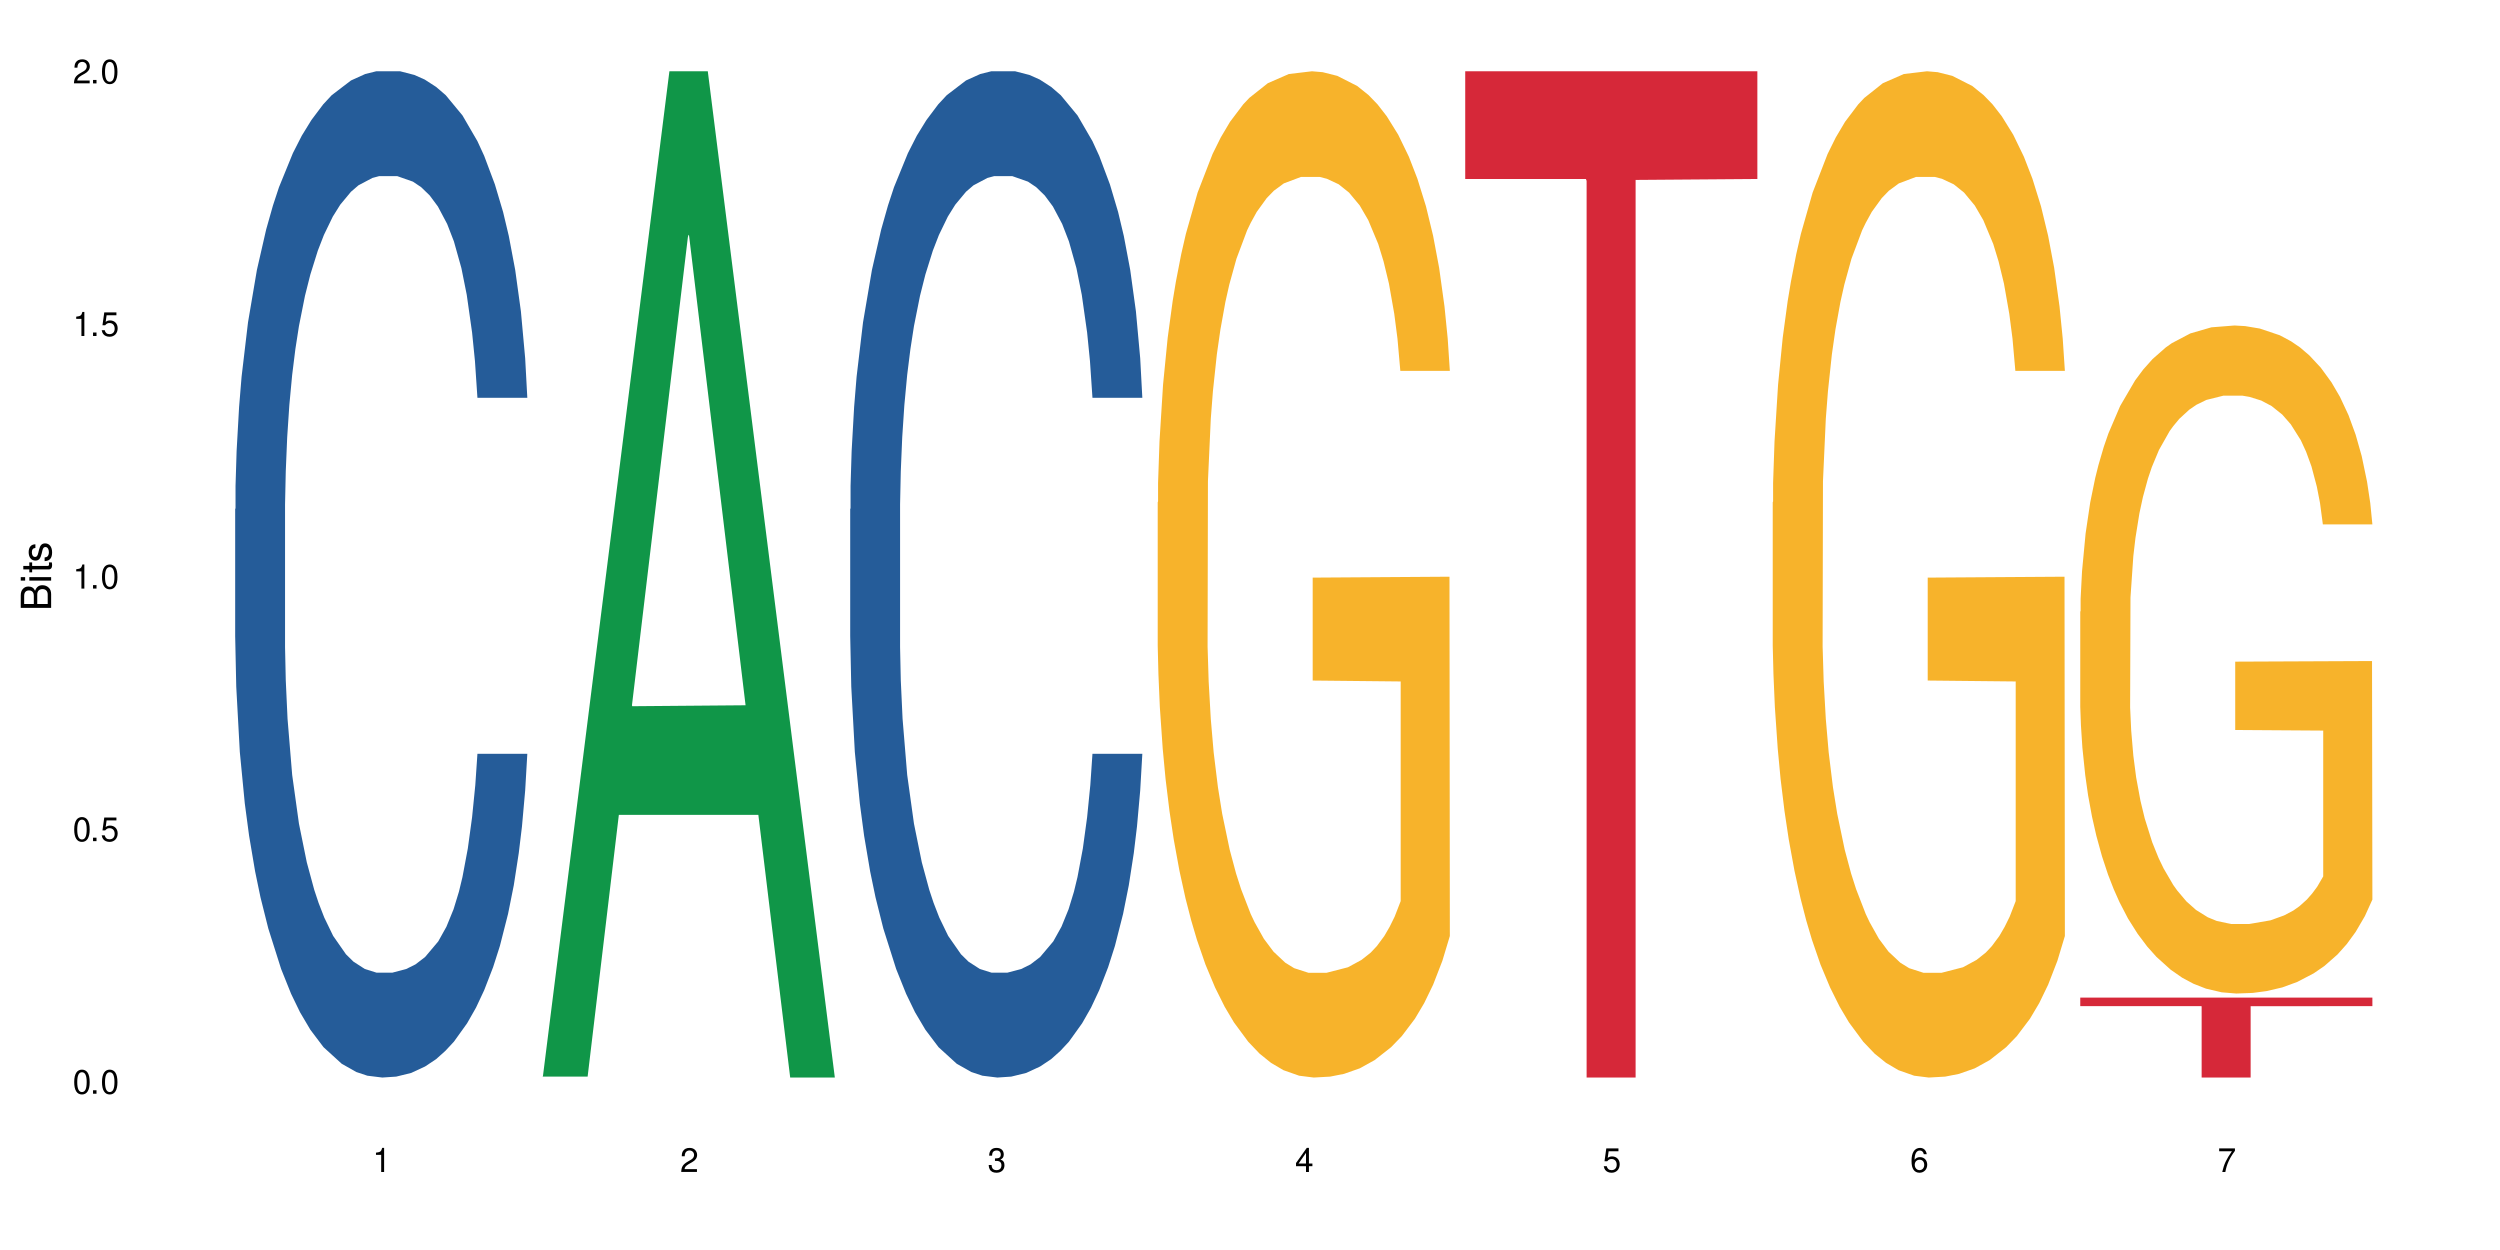
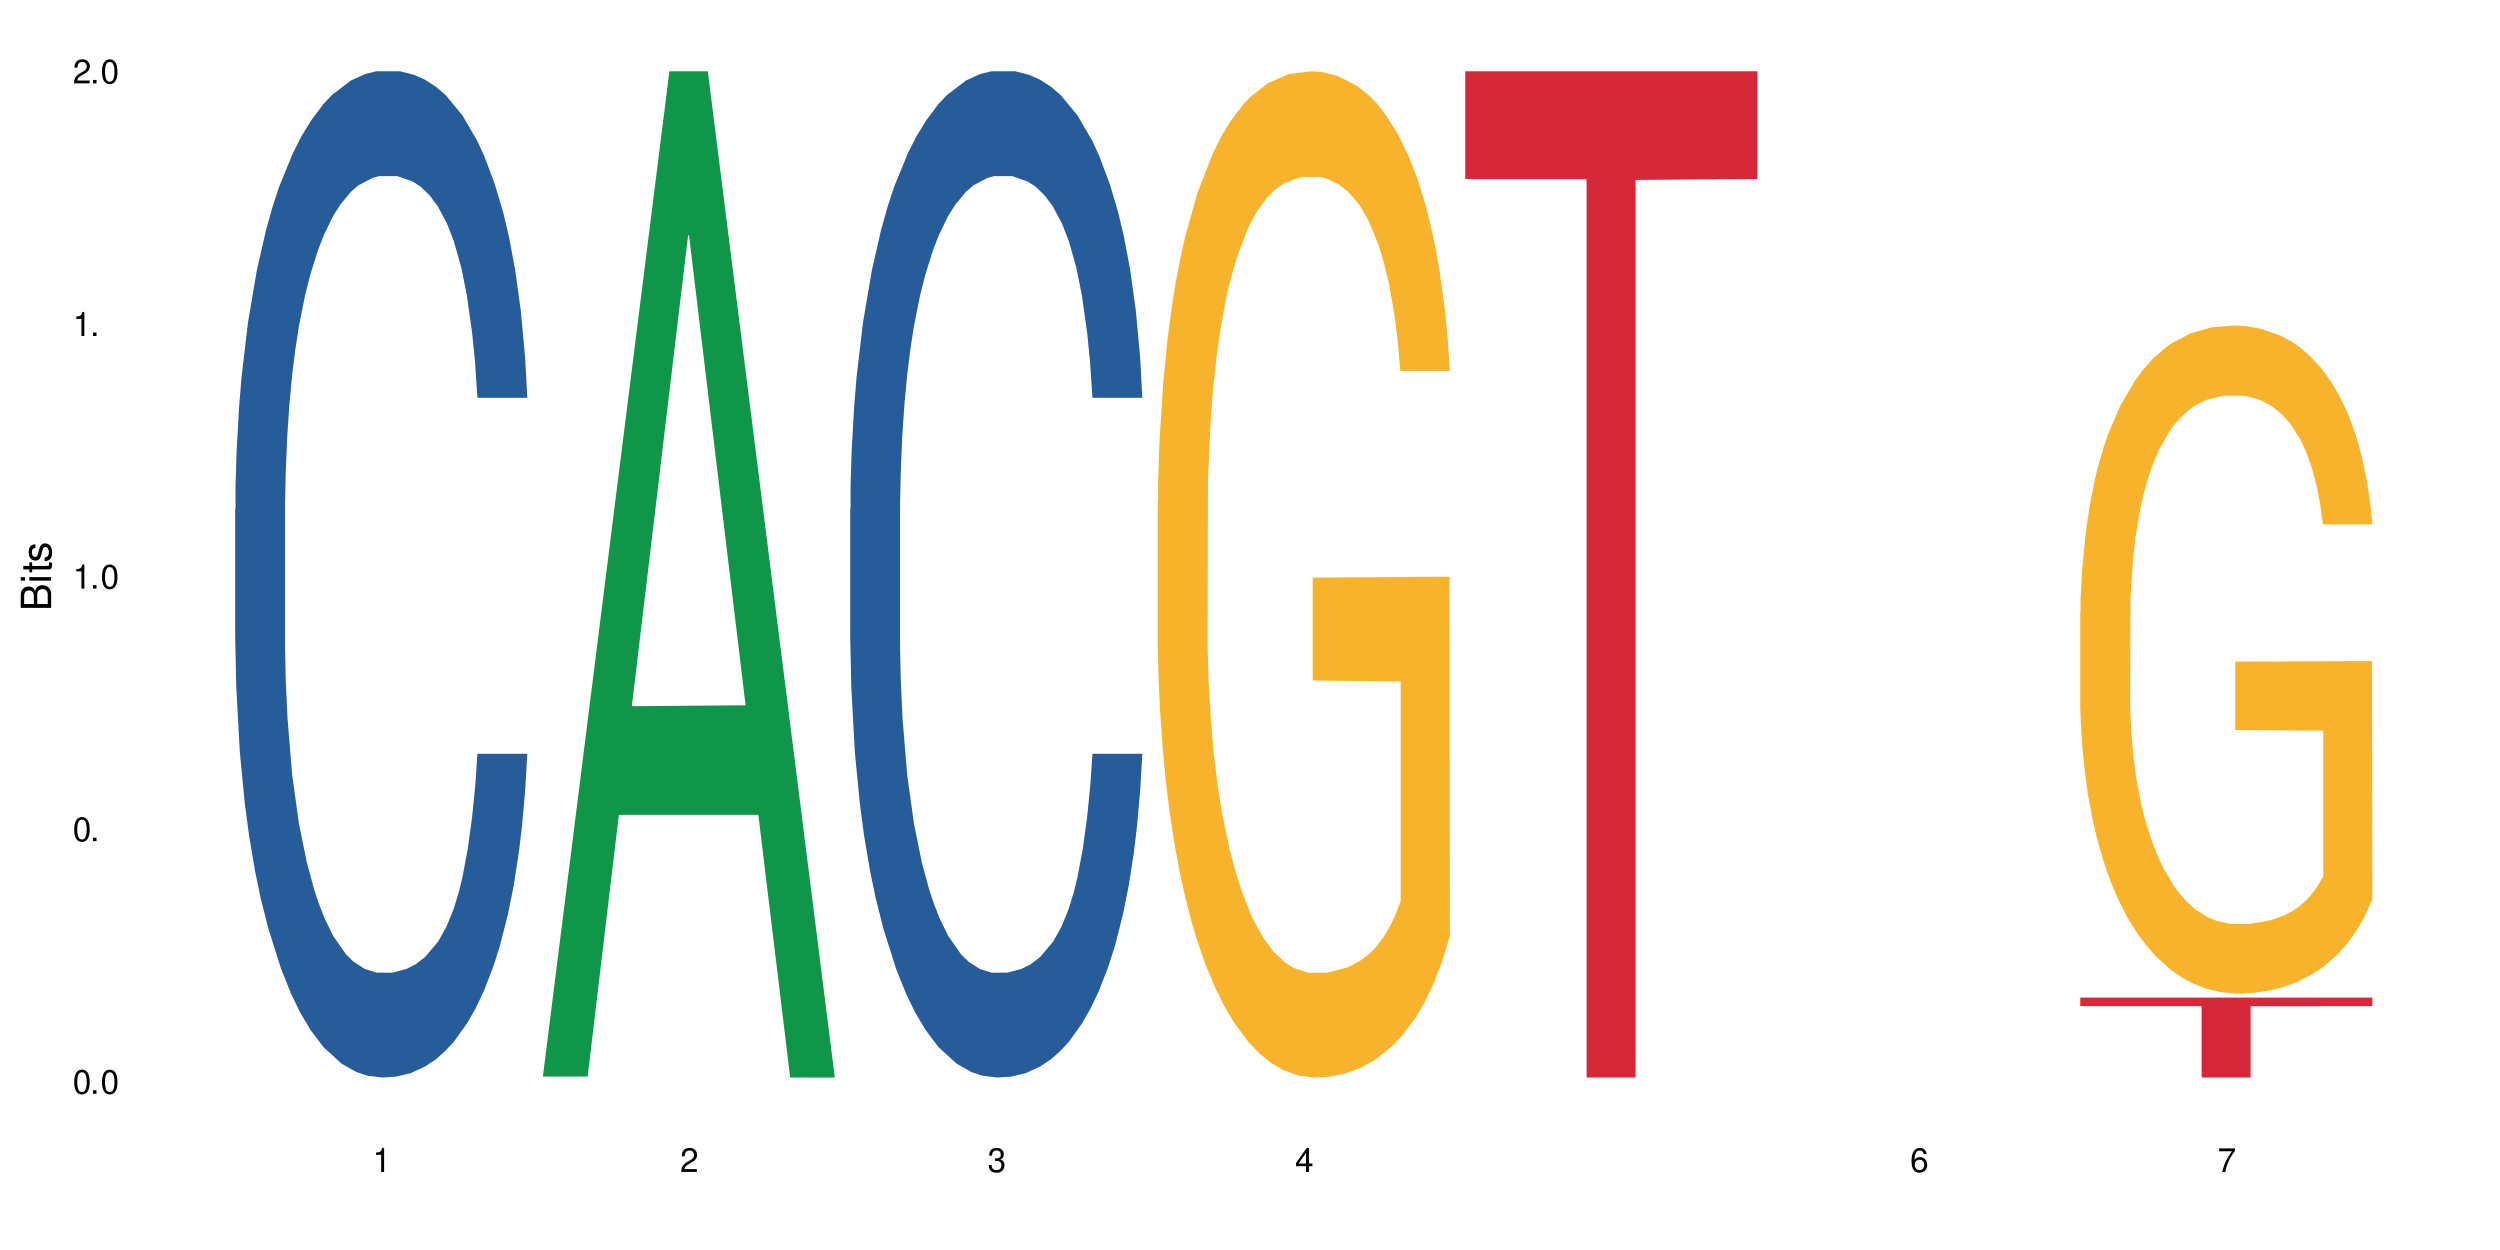
<svg xmlns="http://www.w3.org/2000/svg" xmlns:xlink="http://www.w3.org/1999/xlink" width="720" height="360" viewBox="0 0 720 360">
  <defs>
    <g>
      <g id="glyph-0-0">
</g>
      <g id="glyph-0-1">
        <path d="M 2.641 -6.938 C 2 -6.938 1.422 -6.656 1.078 -6.172 C 0.641 -5.562 0.406 -4.641 0.406 -3.359 C 0.406 -1.016 1.188 0.219 2.641 0.219 C 4.078 0.219 4.859 -1.016 4.859 -3.297 C 4.859 -4.641 4.656 -5.547 4.203 -6.172 C 3.844 -6.656 3.281 -6.938 2.641 -6.938 Z M 2.641 -6.188 C 3.547 -6.188 4 -5.25 4 -3.375 C 4 -1.406 3.562 -0.484 2.625 -0.484 C 1.734 -0.484 1.281 -1.438 1.281 -3.344 C 1.281 -5.25 1.734 -6.188 2.641 -6.188 Z M 2.641 -6.188 " />
      </g>
      <g id="glyph-0-2">
        <path d="M 1.828 -1 L 0.828 -1 L 0.828 0 L 1.828 0 Z M 1.828 -1 " />
      </g>
      <g id="glyph-0-3">
-         <path d="M 4.562 -6.797 L 1.062 -6.797 L 0.547 -3.094 L 1.328 -3.094 C 1.719 -3.562 2.047 -3.734 2.578 -3.734 C 3.484 -3.734 4.062 -3.109 4.062 -2.094 C 4.062 -1.125 3.484 -0.531 2.578 -0.531 C 1.828 -0.531 1.375 -0.906 1.188 -1.672 L 0.328 -1.672 C 0.453 -1.109 0.547 -0.844 0.75 -0.594 C 1.125 -0.078 1.828 0.219 2.594 0.219 C 3.969 0.219 4.922 -0.781 4.922 -2.219 C 4.922 -3.562 4.031 -4.484 2.719 -4.484 C 2.25 -4.484 1.859 -4.359 1.469 -4.062 L 1.734 -5.969 L 4.562 -5.969 Z M 4.562 -6.797 " />
-       </g>
+         </g>
      <g id="glyph-0-4">
        <path d="M 2.484 -4.938 L 2.484 0 L 3.328 0 L 3.328 -6.938 L 2.766 -6.938 C 2.469 -5.875 2.281 -5.734 0.984 -5.562 L 0.984 -4.938 Z M 2.484 -4.938 " />
      </g>
      <g id="glyph-0-5">
        <path d="M 4.859 -0.828 L 1.281 -0.828 C 1.359 -1.406 1.672 -1.781 2.5 -2.281 L 3.469 -2.828 C 4.406 -3.344 4.906 -4.062 4.906 -4.906 C 4.906 -5.484 4.672 -6.031 4.266 -6.406 C 3.859 -6.766 3.375 -6.938 2.719 -6.938 C 1.859 -6.938 1.219 -6.625 0.844 -6.031 C 0.609 -5.672 0.5 -5.234 0.484 -4.531 L 1.328 -4.531 C 1.359 -5.016 1.406 -5.281 1.531 -5.516 C 1.75 -5.938 2.188 -6.203 2.703 -6.203 C 3.469 -6.203 4.031 -5.641 4.031 -4.891 C 4.031 -4.344 3.719 -3.859 3.125 -3.516 L 2.234 -3 C 0.812 -2.172 0.406 -1.531 0.328 -0.016 L 4.859 -0.016 Z M 4.859 -0.828 " />
      </g>
      <g id="glyph-0-6">
        <path d="M 2.125 -3.188 L 2.578 -3.188 C 3.5 -3.188 3.984 -2.766 3.984 -1.922 C 3.984 -1.062 3.469 -0.531 2.594 -0.531 C 1.656 -0.531 1.203 -1 1.156 -2.016 L 0.312 -2.016 C 0.344 -1.453 0.438 -1.094 0.609 -0.781 C 0.953 -0.109 1.625 0.219 2.547 0.219 C 3.953 0.219 4.859 -0.625 4.859 -1.938 C 4.859 -2.828 4.516 -3.297 3.703 -3.594 C 4.344 -3.844 4.656 -4.328 4.656 -5.031 C 4.656 -6.219 3.875 -6.938 2.578 -6.938 C 1.203 -6.938 0.484 -6.172 0.453 -4.703 L 1.297 -4.703 C 1.312 -5.125 1.344 -5.359 1.453 -5.578 C 1.641 -5.969 2.062 -6.203 2.594 -6.203 C 3.344 -6.203 3.797 -5.75 3.797 -5 C 3.797 -4.516 3.609 -4.219 3.25 -4.047 C 3.016 -3.953 2.703 -3.922 2.125 -3.906 Z M 2.125 -3.188 " />
      </g>
      <g id="glyph-0-7">
        <path d="M 3.141 -1.672 L 3.141 0 L 3.984 0 L 3.984 -1.672 L 4.984 -1.672 L 4.984 -2.438 L 3.984 -2.438 L 3.984 -6.938 L 3.359 -6.938 L 0.266 -2.578 L 0.266 -1.672 Z M 3.141 -2.438 L 1 -2.438 L 3.141 -5.5 Z M 3.141 -2.438 " />
      </g>
      <g id="glyph-0-8">
        <path d="M 4.781 -5.125 C 4.609 -6.266 3.891 -6.938 2.844 -6.938 C 2.094 -6.938 1.422 -6.578 1.031 -5.953 C 0.594 -5.266 0.406 -4.422 0.406 -3.172 C 0.406 -2 0.578 -1.25 0.984 -0.641 C 1.359 -0.078 1.953 0.219 2.703 0.219 C 3.984 0.219 4.922 -0.75 4.922 -2.094 C 4.922 -3.375 4.062 -4.281 2.844 -4.281 C 2.172 -4.281 1.641 -4.031 1.281 -3.516 C 1.281 -5.234 1.828 -6.188 2.797 -6.188 C 3.391 -6.188 3.797 -5.797 3.938 -5.125 Z M 2.734 -3.531 C 3.547 -3.531 4.062 -2.953 4.062 -2.031 C 4.062 -1.156 3.484 -0.531 2.703 -0.531 C 1.922 -0.531 1.328 -1.188 1.328 -2.078 C 1.328 -2.938 1.906 -3.531 2.734 -3.531 Z M 2.734 -3.531 " />
      </g>
      <g id="glyph-0-9">
        <path d="M 4.984 -6.797 L 0.438 -6.797 L 0.438 -5.969 L 4.109 -5.969 C 2.5 -3.656 1.828 -2.234 1.328 0 L 2.219 0 C 2.594 -2.172 3.453 -4.047 4.984 -6.094 Z M 4.984 -6.797 " />
      </g>
      <g id="glyph-1-0">
</g>
      <g id="glyph-1-1">
        <path d="M 0 -0.953 L 0 -4.891 C 0 -5.719 -0.234 -6.344 -0.734 -6.797 C -1.188 -7.234 -1.812 -7.469 -2.5 -7.469 C -3.547 -7.469 -4.188 -7 -4.625 -5.875 C -4.984 -6.688 -5.625 -7.094 -6.531 -7.094 C -7.172 -7.094 -7.734 -6.859 -8.141 -6.391 C -8.562 -5.922 -8.75 -5.344 -8.75 -4.5 L -8.75 -0.953 Z M -4.984 -2.062 L -7.766 -2.062 L -7.766 -4.219 C -7.766 -4.844 -7.688 -5.203 -7.453 -5.5 C -7.219 -5.812 -6.859 -5.969 -6.375 -5.969 C -5.891 -5.969 -5.531 -5.812 -5.297 -5.5 C -5.062 -5.203 -4.984 -4.844 -4.984 -4.219 Z M -0.984 -2.062 L -4 -2.062 L -4 -4.781 C -4 -5.766 -3.438 -6.359 -2.484 -6.359 C -1.547 -6.359 -0.984 -5.766 -0.984 -4.781 Z M -0.984 -2.062 " />
      </g>
      <g id="glyph-1-2">
        <path d="M -6.281 -1.797 L -6.281 -0.797 L 0 -0.797 L 0 -1.797 Z M -8.75 -1.797 L -8.75 -0.797 L -7.484 -0.797 L -7.484 -1.797 Z M -8.75 -1.797 " />
      </g>
      <g id="glyph-1-3">
        <path d="M -6.281 -3.047 L -6.281 -2.016 L -8.016 -2.016 L -8.016 -1.016 L -6.281 -1.016 L -6.281 -0.172 L -5.469 -0.172 L -5.469 -1.016 L -0.719 -1.016 C -0.078 -1.016 0.281 -1.453 0.281 -2.234 C 0.281 -2.5 0.25 -2.719 0.188 -3.047 L -0.641 -3.047 C -0.609 -2.906 -0.594 -2.766 -0.594 -2.562 C -0.594 -2.141 -0.719 -2.016 -1.156 -2.016 L -5.469 -2.016 L -5.469 -3.047 Z M -6.281 -3.047 " />
      </g>
      <g id="glyph-1-4">
        <path d="M -4.531 -5.25 C -5.766 -5.25 -6.469 -4.422 -6.469 -2.969 C -6.469 -1.516 -5.719 -0.562 -4.547 -0.562 C -3.562 -0.562 -3.094 -1.062 -2.734 -2.562 L -2.516 -3.484 C -2.344 -4.188 -2.094 -4.469 -1.641 -4.469 C -1.047 -4.469 -0.641 -3.875 -0.641 -3 C -0.641 -2.453 -0.797 -2 -1.062 -1.75 C -1.25 -1.594 -1.422 -1.531 -1.875 -1.469 L -1.875 -0.406 C -0.422 -0.453 0.281 -1.266 0.281 -2.922 C 0.281 -4.5 -0.5 -5.516 -1.719 -5.516 C -2.656 -5.516 -3.172 -4.984 -3.469 -3.734 L -3.703 -2.766 C -3.891 -1.953 -4.156 -1.609 -4.594 -1.609 C -5.188 -1.609 -5.547 -2.125 -5.547 -2.938 C -5.547 -3.75 -5.203 -4.172 -4.531 -4.203 Z M -4.531 -5.25 " />
      </g>
    </g>
  </defs>
  <rect x="-72" y="-36" width="864" height="432" fill="rgb(100%, 100%, 100%)" fill-opacity="1" />
  <path fill-rule="nonzero" fill="rgb(14.51%, 36.078%, 60%)" fill-opacity="1" d="M 67.73 146.621 L 67.832 146.355 L 67.832 140 L 68.141 129.934 L 68.859 117.215 L 69.578 108.477 L 71.426 92.844 L 73.988 77.746 L 76.656 66.09 L 78.605 59.203 L 80.352 53.902 L 84.352 44.102 L 86.918 39.07 L 89.688 34.566 L 93.074 30.062 L 95.535 27.414 L 101.078 23.176 L 105.18 21.32 L 108.363 20.527 L 115.238 20.527 L 119.34 21.586 L 122.316 22.91 L 125.598 25.031 L 128.371 27.414 L 133.191 33.242 L 137.5 40.66 L 139.449 44.898 L 142.527 53.109 L 144.891 61.055 L 146.531 67.945 L 148.379 77.746 L 150.02 89.668 L 151.25 103.176 L 151.867 114.566 L 137.5 114.566 L 136.785 103.973 L 135.961 95.758 L 134.422 84.898 L 132.883 77.215 L 130.73 69.535 L 128.781 64.5 L 126.113 59.469 L 123.754 56.289 L 121.289 53.902 L 118.93 52.316 L 114.414 50.727 L 109.184 50.727 L 107.234 51.254 L 103.23 53.375 L 101.078 55.23 L 98 58.938 L 95.844 62.383 L 93.281 67.68 L 91.535 72.184 L 89.379 79.07 L 87.84 85.164 L 86.098 93.906 L 85.07 100.527 L 84.148 107.945 L 83.328 116.688 L 82.711 125.957 L 82.301 135.762 L 82.094 145.297 L 82.094 186.355 L 82.301 195.895 L 82.812 207.02 L 84.148 223.18 L 86.098 237.219 L 88.355 248.344 L 90.508 256.293 L 91.742 260 L 93.383 264.238 L 95.945 269.535 L 99.641 274.836 L 101.797 276.953 L 105.078 279.074 L 108.465 280.133 L 112.98 280.133 L 116.98 279.074 L 119.648 277.75 L 122.418 275.629 L 126.215 271.125 L 128.574 266.887 L 130.629 261.855 L 132.168 256.82 L 133.191 252.582 L 134.73 244.371 L 135.961 235.363 L 136.887 226.094 L 137.5 217.086 L 151.867 217.086 L 151.25 227.684 L 150.328 238.012 L 149.402 245.695 L 147.969 254.969 L 146.324 263.18 L 143.965 272.449 L 142.016 278.543 L 139.449 285.168 L 137.09 290.199 L 134.527 294.703 L 130.73 300 L 128.266 302.648 L 125.598 305.035 L 122.418 307.152 L 118.418 309.008 L 114.109 310.066 L 110.105 310.332 L 105.797 309.801 L 102.617 308.742 L 98.41 306.359 L 93.176 301.59 L 89.379 296.559 L 86.406 291.523 L 83.84 286.227 L 80.969 279.074 L 77.273 267.418 L 75.016 258.41 L 73.477 250.992 L 71.734 240.664 L 70.5 231.391 L 69.066 216.555 L 68.039 197.746 L 67.73 183.18 Z M 67.73 146.621 " />
  <path fill-rule="nonzero" fill="rgb(6.275%, 58.824%, 28.235%)" fill-opacity="1" d="M 156.293 310.059 L 156.383 309.789 L 192.789 20.527 L 203.844 20.527 L 240.43 310.332 L 227.574 310.332 L 218.406 234.684 L 178.227 234.684 L 169.238 310.059 L 156.293 310.059 L 182.094 203.391 L 214.723 203.117 L 198.453 67.875 L 198.273 67.602 L 198.094 68.418 L 182.004 203.117 L 182.094 203.391 Z M 156.293 310.059 " />
  <path fill-rule="nonzero" fill="rgb(14.51%, 36.078%, 60%)" fill-opacity="1" d="M 244.859 146.621 L 244.961 146.355 L 244.961 140 L 245.27 129.934 L 245.988 117.215 L 246.703 108.477 L 248.551 92.844 L 251.117 77.746 L 253.785 66.09 L 255.734 59.203 L 257.477 53.902 L 261.48 44.102 L 264.043 39.07 L 266.816 34.566 L 270.199 30.062 L 272.664 27.414 L 278.203 23.176 L 282.309 21.32 L 285.488 20.527 L 292.363 20.527 L 296.469 21.586 L 299.441 22.91 L 302.727 25.031 L 305.496 27.414 L 310.32 33.242 L 314.629 40.66 L 316.578 44.898 L 319.656 53.109 L 322.016 61.055 L 323.656 67.945 L 325.504 77.746 L 327.145 89.668 L 328.379 103.176 L 328.992 114.566 L 314.629 114.566 L 313.91 103.973 L 313.09 95.758 L 311.551 84.898 L 310.012 77.215 L 307.855 69.535 L 305.906 64.5 L 303.238 59.469 L 300.879 56.289 L 298.418 53.902 L 296.059 52.316 L 291.543 50.727 L 286.309 50.727 L 284.359 51.254 L 280.359 53.375 L 278.203 55.23 L 275.125 58.938 L 272.973 62.383 L 270.406 67.68 L 268.66 72.184 L 266.508 79.07 L 264.969 85.164 L 263.223 93.906 L 262.199 100.527 L 261.273 107.945 L 260.453 116.688 L 259.84 125.957 L 259.426 135.762 L 259.223 145.297 L 259.223 186.355 L 259.426 195.895 L 259.941 207.02 L 261.273 223.18 L 263.223 237.219 L 265.48 248.344 L 267.637 256.293 L 268.867 260 L 270.508 264.238 L 273.074 269.535 L 276.77 274.836 L 278.922 276.953 L 282.207 279.074 L 285.59 280.133 L 290.105 280.133 L 294.109 279.074 L 296.773 277.75 L 299.547 275.629 L 303.344 271.125 L 305.703 266.887 L 307.754 261.855 L 309.293 256.82 L 310.32 252.582 L 311.859 244.371 L 313.09 235.363 L 314.012 226.094 L 314.629 217.086 L 328.992 217.086 L 328.379 227.684 L 327.453 238.012 L 326.531 245.695 L 325.094 254.969 L 323.453 263.18 L 321.094 272.449 L 319.145 278.543 L 316.578 285.168 L 314.219 290.199 L 311.652 294.703 L 307.855 300 L 305.395 302.648 L 302.727 305.035 L 299.547 307.152 L 295.543 309.008 L 291.234 310.066 L 287.234 310.332 L 282.926 309.801 L 279.742 308.742 L 275.535 306.359 L 270.305 301.59 L 266.508 296.559 L 263.531 291.523 L 260.965 286.227 L 258.094 279.074 L 254.398 267.418 L 252.145 258.41 L 250.605 250.992 L 248.859 240.664 L 247.629 231.391 L 246.191 216.555 L 245.164 197.746 L 244.859 183.18 Z M 244.859 146.621 " />
  <path fill-rule="nonzero" fill="rgb(96.863%, 70.196%, 16.863%)" fill-opacity="1" d="M 333.422 144.652 L 333.523 144.387 L 333.523 139.094 L 333.934 127.184 L 334.961 110.777 L 336.293 97.277 L 337.73 86.691 L 338.652 81.133 L 340.191 73.195 L 341.527 67.371 L 344.914 55.461 L 349.223 44.348 L 351.582 39.582 L 354.25 35.082 L 358.047 30.055 L 359.789 28.203 L 365.125 23.965 L 371.18 21.32 L 377.848 20.527 L 380.926 20.789 L 385.133 21.848 L 390.879 24.762 L 394.164 27.406 L 396.727 30.055 L 399.395 33.496 L 402.68 38.789 L 405.758 45.141 L 408.219 51.492 L 410.684 59.43 L 412.734 67.902 L 414.477 77.164 L 416.016 88.281 L 416.941 97.543 L 417.555 106.805 L 403.293 106.805 L 402.473 97.543 L 401.551 90.398 L 400.012 81.664 L 398.473 75.312 L 396.934 70.281 L 394.059 63.402 L 391.598 59.168 L 388.52 55.461 L 385.543 53.078 L 382.156 51.492 L 380.105 50.961 L 374.668 50.961 L 369.742 52.816 L 366.871 54.934 L 364.816 57.051 L 361.945 61.02 L 360.199 64.195 L 359.176 66.312 L 356.098 74.516 L 354.043 81.93 L 352.914 86.957 L 351.48 94.898 L 350.453 102.043 L 349.324 112.629 L 348.711 120.57 L 347.887 138.566 L 347.785 186.207 L 348.094 196.262 L 348.711 207.113 L 349.531 216.641 L 350.762 226.699 L 351.992 234.375 L 354.148 244.695 L 355.992 251.578 L 357.43 256.078 L 360.199 263.223 L 361.328 265.605 L 363.996 270.367 L 366.766 274.074 L 370.152 277.25 L 372.719 278.836 L 376.824 280.16 L 382.055 280.16 L 388.211 278.574 L 392.109 276.457 L 394.777 274.34 L 396.523 272.484 L 398.676 269.574 L 400.215 266.926 L 401.652 264.016 L 403.398 259.516 L 403.398 196.262 L 378.055 195.996 L 378.055 166.355 L 417.453 166.09 L 417.555 269.574 L 415.402 276.719 L 412.734 283.602 L 410.168 288.895 L 407.5 293.395 L 403.703 298.422 L 400.625 301.598 L 395.906 305.305 L 391.598 307.688 L 387.082 309.273 L 383.082 310.066 L 378.363 310.332 L 374.156 309.805 L 369.641 308.215 L 366.051 306.098 L 362.766 303.453 L 359.484 300.012 L 355.379 294.453 L 352.711 289.953 L 349.941 284.395 L 347.172 277.777 L 344.707 270.633 L 343.066 265.074 L 341.426 258.723 L 339.68 250.781 L 338.039 241.785 L 336.809 233.578 L 335.68 224.316 L 334.859 215.582 L 334.035 203.672 L 333.625 194.145 L 333.422 185.941 Z M 333.422 144.652 " />
  <path fill-rule="nonzero" fill="rgb(83.922%, 15.686%, 22.353%)" fill-opacity="1" d="M 421.984 20.527 L 506.121 20.527 L 506.121 51.547 L 471.055 51.82 L 471.055 310.332 L 456.945 310.332 L 456.945 52.094 L 456.742 51.547 L 421.984 51.547 Z M 421.984 20.527 " />
-   <path fill-rule="nonzero" fill="rgb(96.863%, 70.196%, 16.863%)" fill-opacity="1" d="M 510.547 144.652 L 510.652 144.387 L 510.652 139.094 L 511.062 127.184 L 512.086 110.777 L 513.422 97.277 L 514.855 86.691 L 515.781 81.133 L 517.32 73.195 L 518.652 67.371 L 522.039 55.461 L 526.348 44.348 L 528.707 39.582 L 531.375 35.082 L 535.172 30.055 L 536.918 28.203 L 542.254 23.965 L 548.305 21.32 L 554.977 20.527 L 558.055 20.789 L 562.262 21.848 L 568.008 24.762 L 571.289 27.406 L 573.855 30.055 L 576.523 33.496 L 579.805 38.789 L 582.883 45.141 L 585.348 51.492 L 587.809 59.43 L 589.859 67.902 L 591.605 77.164 L 593.145 88.281 L 594.066 97.543 L 594.684 106.805 L 580.422 106.805 L 579.602 97.543 L 578.676 90.398 L 577.137 81.664 L 575.598 75.312 L 574.059 70.281 L 571.188 63.402 L 568.723 59.168 L 565.645 55.461 L 562.672 53.078 L 559.285 51.492 L 557.234 50.961 L 551.793 50.961 L 546.871 52.816 L 543.996 54.934 L 541.945 57.051 L 539.07 61.02 L 537.328 64.195 L 536.301 66.312 L 533.223 74.516 L 531.172 81.93 L 530.043 86.957 L 528.605 94.898 L 527.582 102.043 L 526.453 112.629 L 525.836 120.57 L 525.016 138.566 L 524.914 186.207 L 525.219 196.262 L 525.836 207.113 L 526.656 216.641 L 527.887 226.699 L 529.121 234.375 L 531.273 244.695 L 533.121 251.578 L 534.559 256.078 L 537.328 263.223 L 538.457 265.605 L 541.125 270.367 L 543.895 274.074 L 547.281 277.25 L 549.844 278.836 L 553.949 280.16 L 559.184 280.16 L 565.34 278.574 L 569.238 276.457 L 571.906 274.34 L 573.648 272.484 L 575.805 269.574 L 577.344 266.926 L 578.781 264.016 L 580.523 259.516 L 580.523 196.262 L 555.18 195.996 L 555.18 166.355 L 594.582 166.09 L 594.684 269.574 L 592.527 276.719 L 589.859 283.602 L 587.297 288.895 L 584.629 293.395 L 580.832 298.422 L 577.754 301.598 L 573.035 305.305 L 568.723 307.688 L 564.211 309.273 L 560.207 310.066 L 555.488 310.332 L 551.281 309.805 L 546.766 308.215 L 543.176 306.098 L 539.895 303.453 L 536.609 300.012 L 532.504 294.453 L 529.836 289.953 L 527.066 284.395 L 524.297 277.777 L 521.836 270.633 L 520.191 265.074 L 518.551 258.723 L 516.809 250.781 L 515.164 241.785 L 513.934 233.578 L 512.805 224.316 L 511.984 215.582 L 511.164 203.672 L 510.754 194.145 L 510.547 185.941 Z M 510.547 144.652 " />
  <path fill-rule="nonzero" fill="rgb(96.863%, 70.196%, 16.863%)" fill-opacity="1" d="M 599.113 176.148 L 599.215 175.973 L 599.215 172.457 L 599.625 164.551 L 600.652 153.656 L 601.984 144.695 L 603.422 137.668 L 604.344 133.977 L 605.883 128.707 L 607.219 124.84 L 610.602 116.934 L 614.914 109.555 L 617.273 106.395 L 619.941 103.406 L 623.738 100.066 L 625.48 98.836 L 630.816 96.027 L 636.871 94.27 L 643.539 93.742 L 646.617 93.918 L 650.824 94.621 L 656.57 96.555 L 659.852 98.309 L 662.418 100.066 L 665.086 102.352 L 668.367 105.867 L 671.445 110.082 L 673.91 114.301 L 676.371 119.57 L 678.426 125.191 L 680.168 131.344 L 681.707 138.723 L 682.633 144.871 L 683.246 151.023 L 668.984 151.023 L 668.164 144.871 L 667.242 140.129 L 665.703 134.328 L 664.164 130.113 L 662.625 126.773 L 659.75 122.207 L 657.289 119.395 L 654.211 116.934 L 651.234 115.355 L 647.848 114.301 L 645.797 113.949 L 640.359 113.949 L 635.434 115.18 L 632.559 116.582 L 630.508 117.988 L 627.637 120.625 L 625.891 122.734 L 624.863 124.141 L 621.785 129.586 L 619.734 134.504 L 618.605 137.844 L 617.168 143.113 L 616.145 147.859 L 615.016 154.887 L 614.398 160.16 L 613.578 172.105 L 613.477 203.734 L 613.785 210.41 L 614.398 217.613 L 615.219 223.938 L 616.453 230.617 L 617.684 235.711 L 619.836 242.562 L 621.684 247.133 L 623.121 250.117 L 625.891 254.863 L 627.02 256.445 L 629.688 259.605 L 632.457 262.066 L 635.844 264.176 L 638.41 265.23 L 642.512 266.109 L 647.746 266.109 L 653.902 265.055 L 657.801 263.648 L 660.469 262.242 L 662.211 261.012 L 664.367 259.078 L 665.906 257.324 L 667.344 255.391 L 669.086 252.402 L 669.086 210.41 L 643.742 210.234 L 643.742 190.555 L 683.145 190.379 L 683.246 259.078 L 681.094 263.824 L 678.426 268.391 L 675.859 271.906 L 673.191 274.895 L 669.395 278.23 L 666.316 280.34 L 661.598 282.801 L 657.289 284.379 L 652.773 285.434 L 648.773 285.961 L 644.051 286.137 L 639.844 285.785 L 635.332 284.73 L 631.738 283.328 L 628.457 281.57 L 625.172 279.285 L 621.07 275.594 L 618.402 272.609 L 615.629 268.918 L 612.859 264.527 L 610.398 259.781 L 608.758 256.094 L 607.113 251.875 L 605.371 246.605 L 603.73 240.629 L 602.496 235.184 L 601.367 229.035 L 600.547 223.234 L 599.727 215.328 L 599.316 209.004 L 599.113 203.559 Z M 599.113 176.148 " />
  <path fill-rule="nonzero" fill="rgb(83.922%, 15.686%, 22.353%)" fill-opacity="1" d="M 599.113 287.301 L 683.246 287.301 L 683.246 289.766 L 648.184 289.789 L 648.184 310.332 L 634.074 310.332 L 634.074 289.809 L 633.871 289.766 L 599.113 289.766 Z M 599.113 287.301 " />
  <g fill="rgb(0%, 0%, 0%)" fill-opacity="1">
    <use xlink:href="#glyph-0-1" x="20.965" y="314.993" />
    <use xlink:href="#glyph-0-2" x="25.965" y="314.993" />
    <use xlink:href="#glyph-0-1" x="28.965" y="314.993" />
  </g>
  <g fill="rgb(0%, 0%, 0%)" fill-opacity="1">
    <use xlink:href="#glyph-0-1" x="20.965" y="242.251" />
    <use xlink:href="#glyph-0-2" x="25.965" y="242.251" />
    <use xlink:href="#glyph-0-3" x="28.965" y="242.251" />
  </g>
  <g fill="rgb(0%, 0%, 0%)" fill-opacity="1">
    <use xlink:href="#glyph-0-4" x="20.965" y="169.509" />
    <use xlink:href="#glyph-0-2" x="25.965" y="169.509" />
    <use xlink:href="#glyph-0-1" x="28.965" y="169.509" />
  </g>
  <g fill="rgb(0%, 0%, 0%)" fill-opacity="1">
    <use xlink:href="#glyph-0-4" x="20.965" y="96.767" />
    <use xlink:href="#glyph-0-2" x="25.965" y="96.767" />
    <use xlink:href="#glyph-0-3" x="28.965" y="96.767" />
  </g>
  <g fill="rgb(0%, 0%, 0%)" fill-opacity="1">
    <use xlink:href="#glyph-0-5" x="20.965" y="24.024" />
    <use xlink:href="#glyph-0-2" x="25.965" y="24.024" />
    <use xlink:href="#glyph-0-1" x="28.965" y="24.024" />
  </g>
  <g fill="rgb(0%, 0%, 0%)" fill-opacity="1">
    <use xlink:href="#glyph-0-4" x="107.297" y="337.532" />
  </g>
  <g fill="rgb(0%, 0%, 0%)" fill-opacity="1">
    <use xlink:href="#glyph-0-5" x="195.863" y="337.532" />
  </g>
  <g fill="rgb(0%, 0%, 0%)" fill-opacity="1">
    <use xlink:href="#glyph-0-6" x="284.426" y="337.532" />
  </g>
  <g fill="rgb(0%, 0%, 0%)" fill-opacity="1">
    <use xlink:href="#glyph-0-7" x="372.988" y="337.532" />
  </g>
  <g fill="rgb(0%, 0%, 0%)" fill-opacity="1">
    <use xlink:href="#glyph-0-3" x="461.551" y="337.532" />
  </g>
  <g fill="rgb(0%, 0%, 0%)" fill-opacity="1">
    <use xlink:href="#glyph-0-8" x="550.117" y="337.532" />
  </g>
  <g fill="rgb(0%, 0%, 0%)" fill-opacity="1">
    <use xlink:href="#glyph-0-9" x="638.68" y="337.532" />
  </g>
  <g fill="rgb(0%, 0%, 0%)" fill-opacity="1">
    <use xlink:href="#glyph-1-1" x="14.725" y="176.012" />
    <use xlink:href="#glyph-1-2" x="14.725" y="168.012" />
    <use xlink:href="#glyph-1-3" x="14.725" y="165.012" />
    <use xlink:href="#glyph-1-4" x="14.725" y="162.012" />
  </g>
</svg>